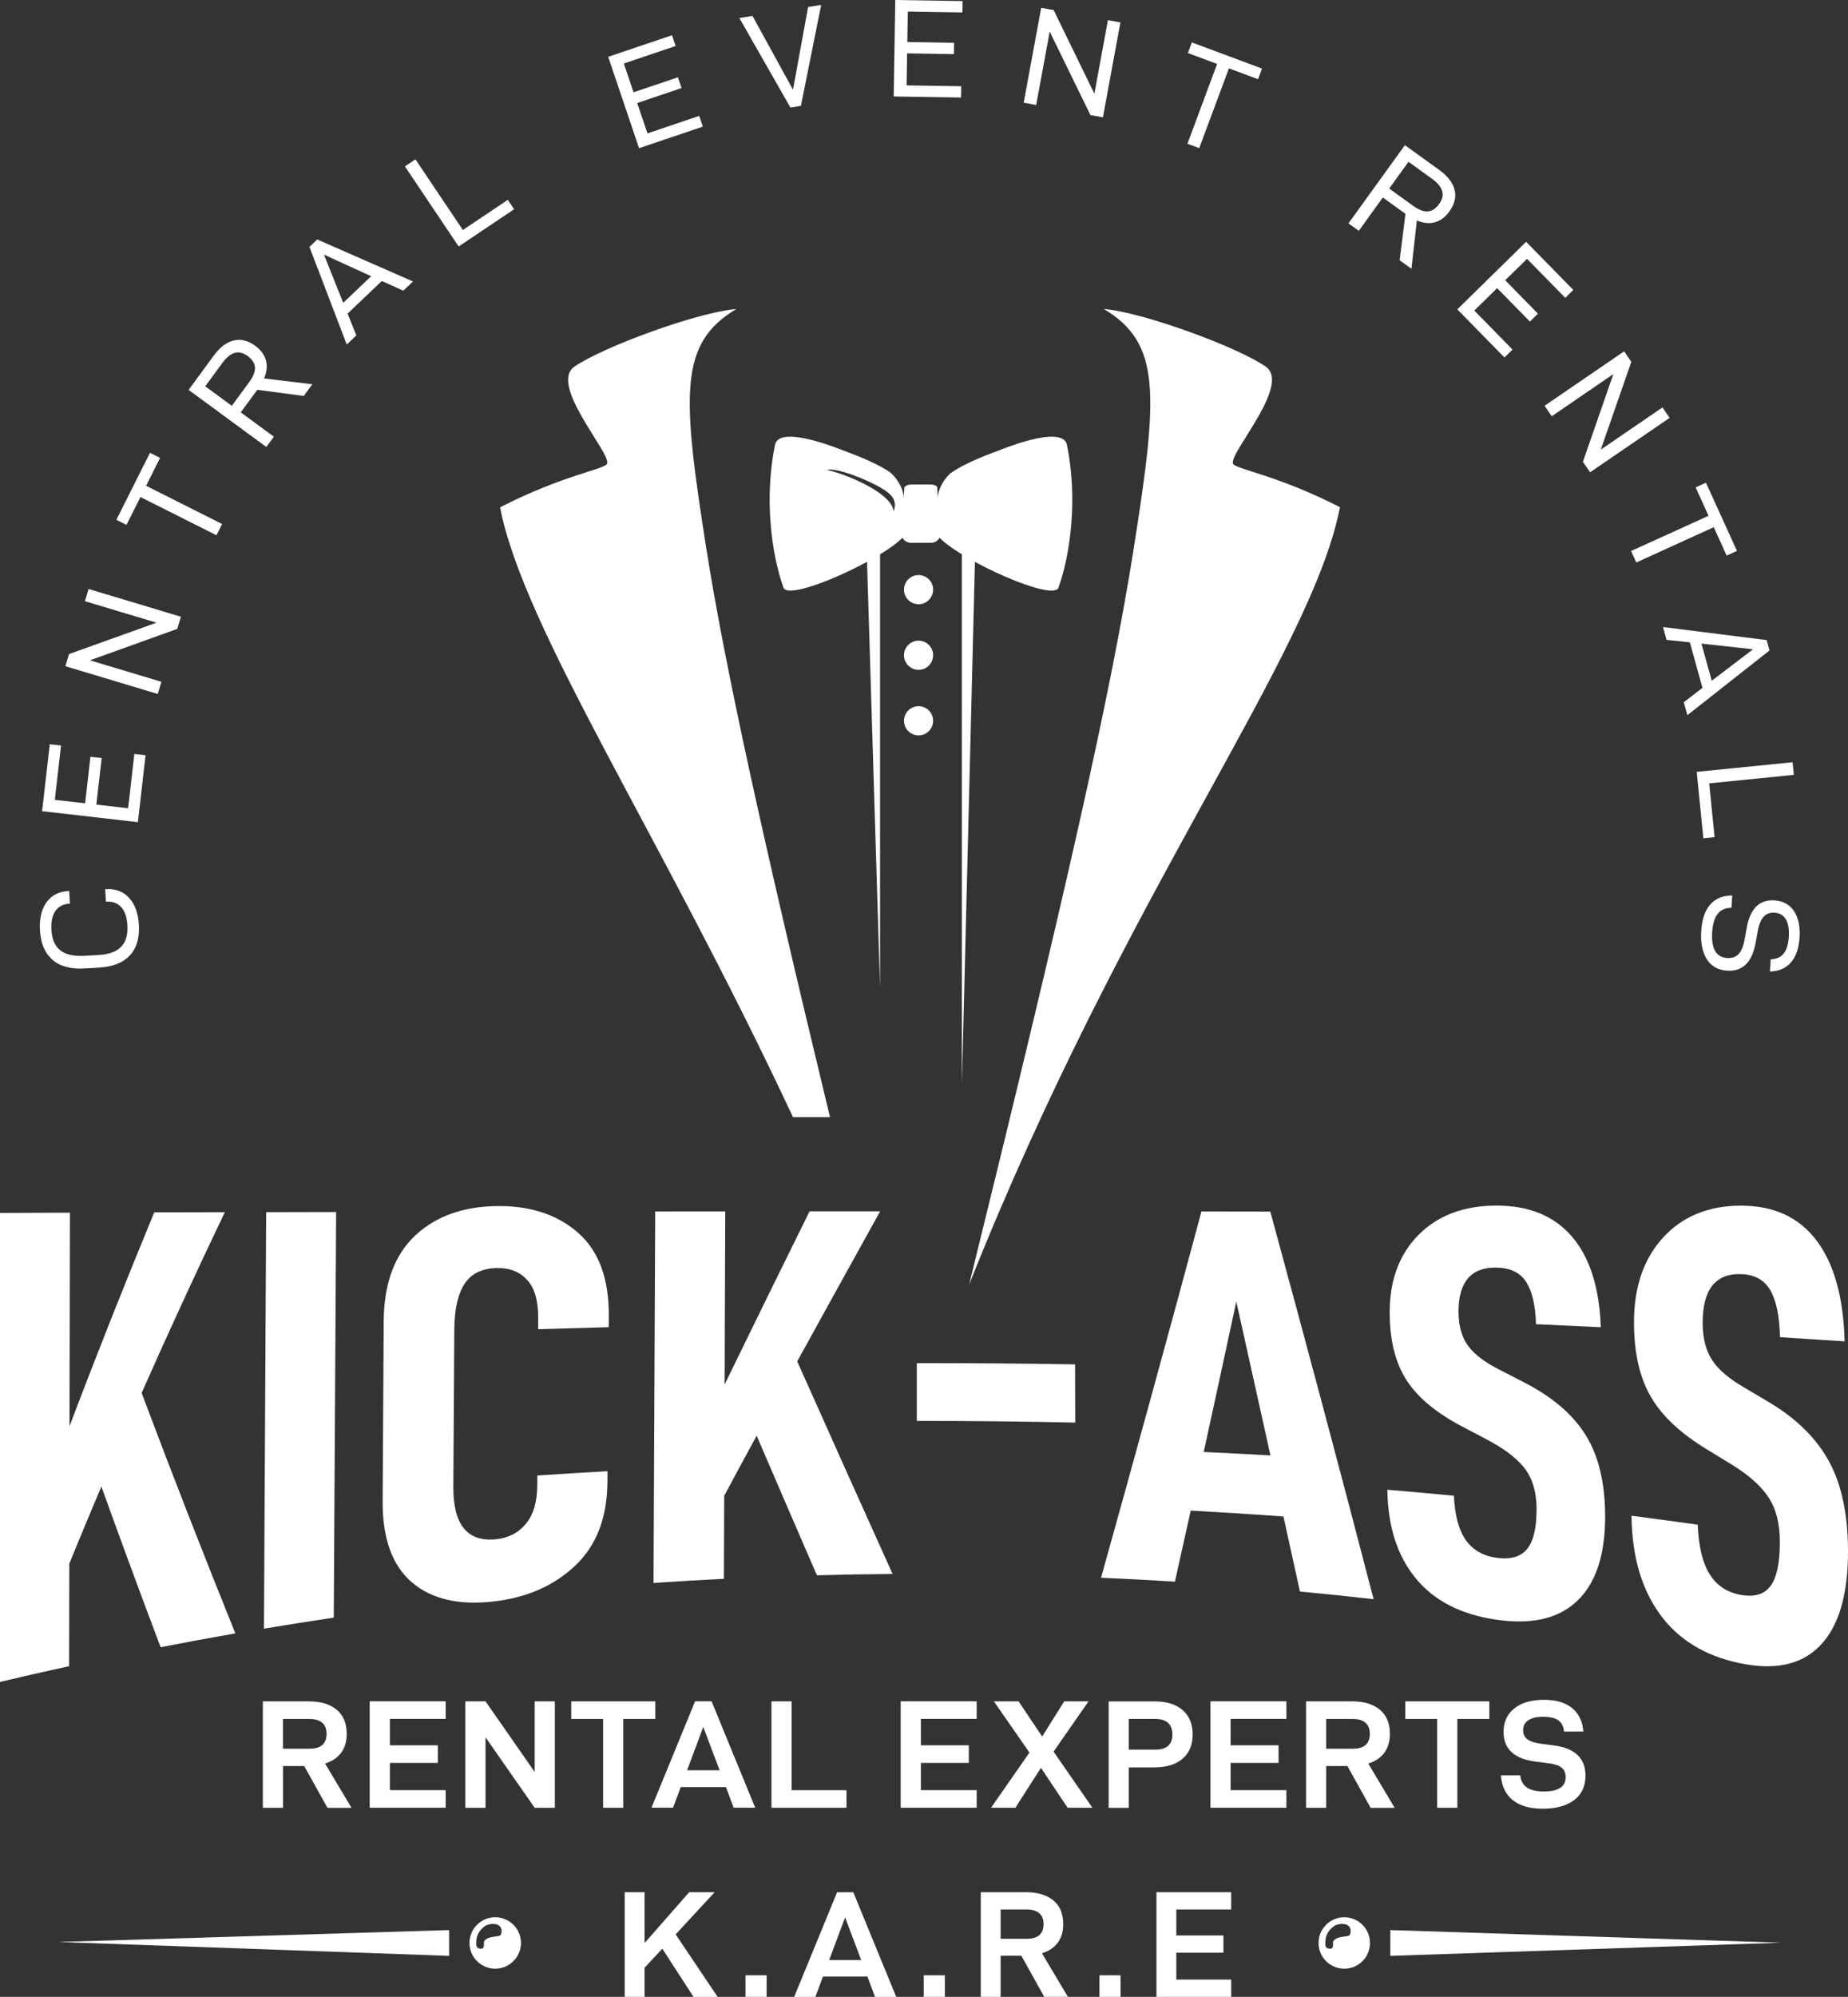
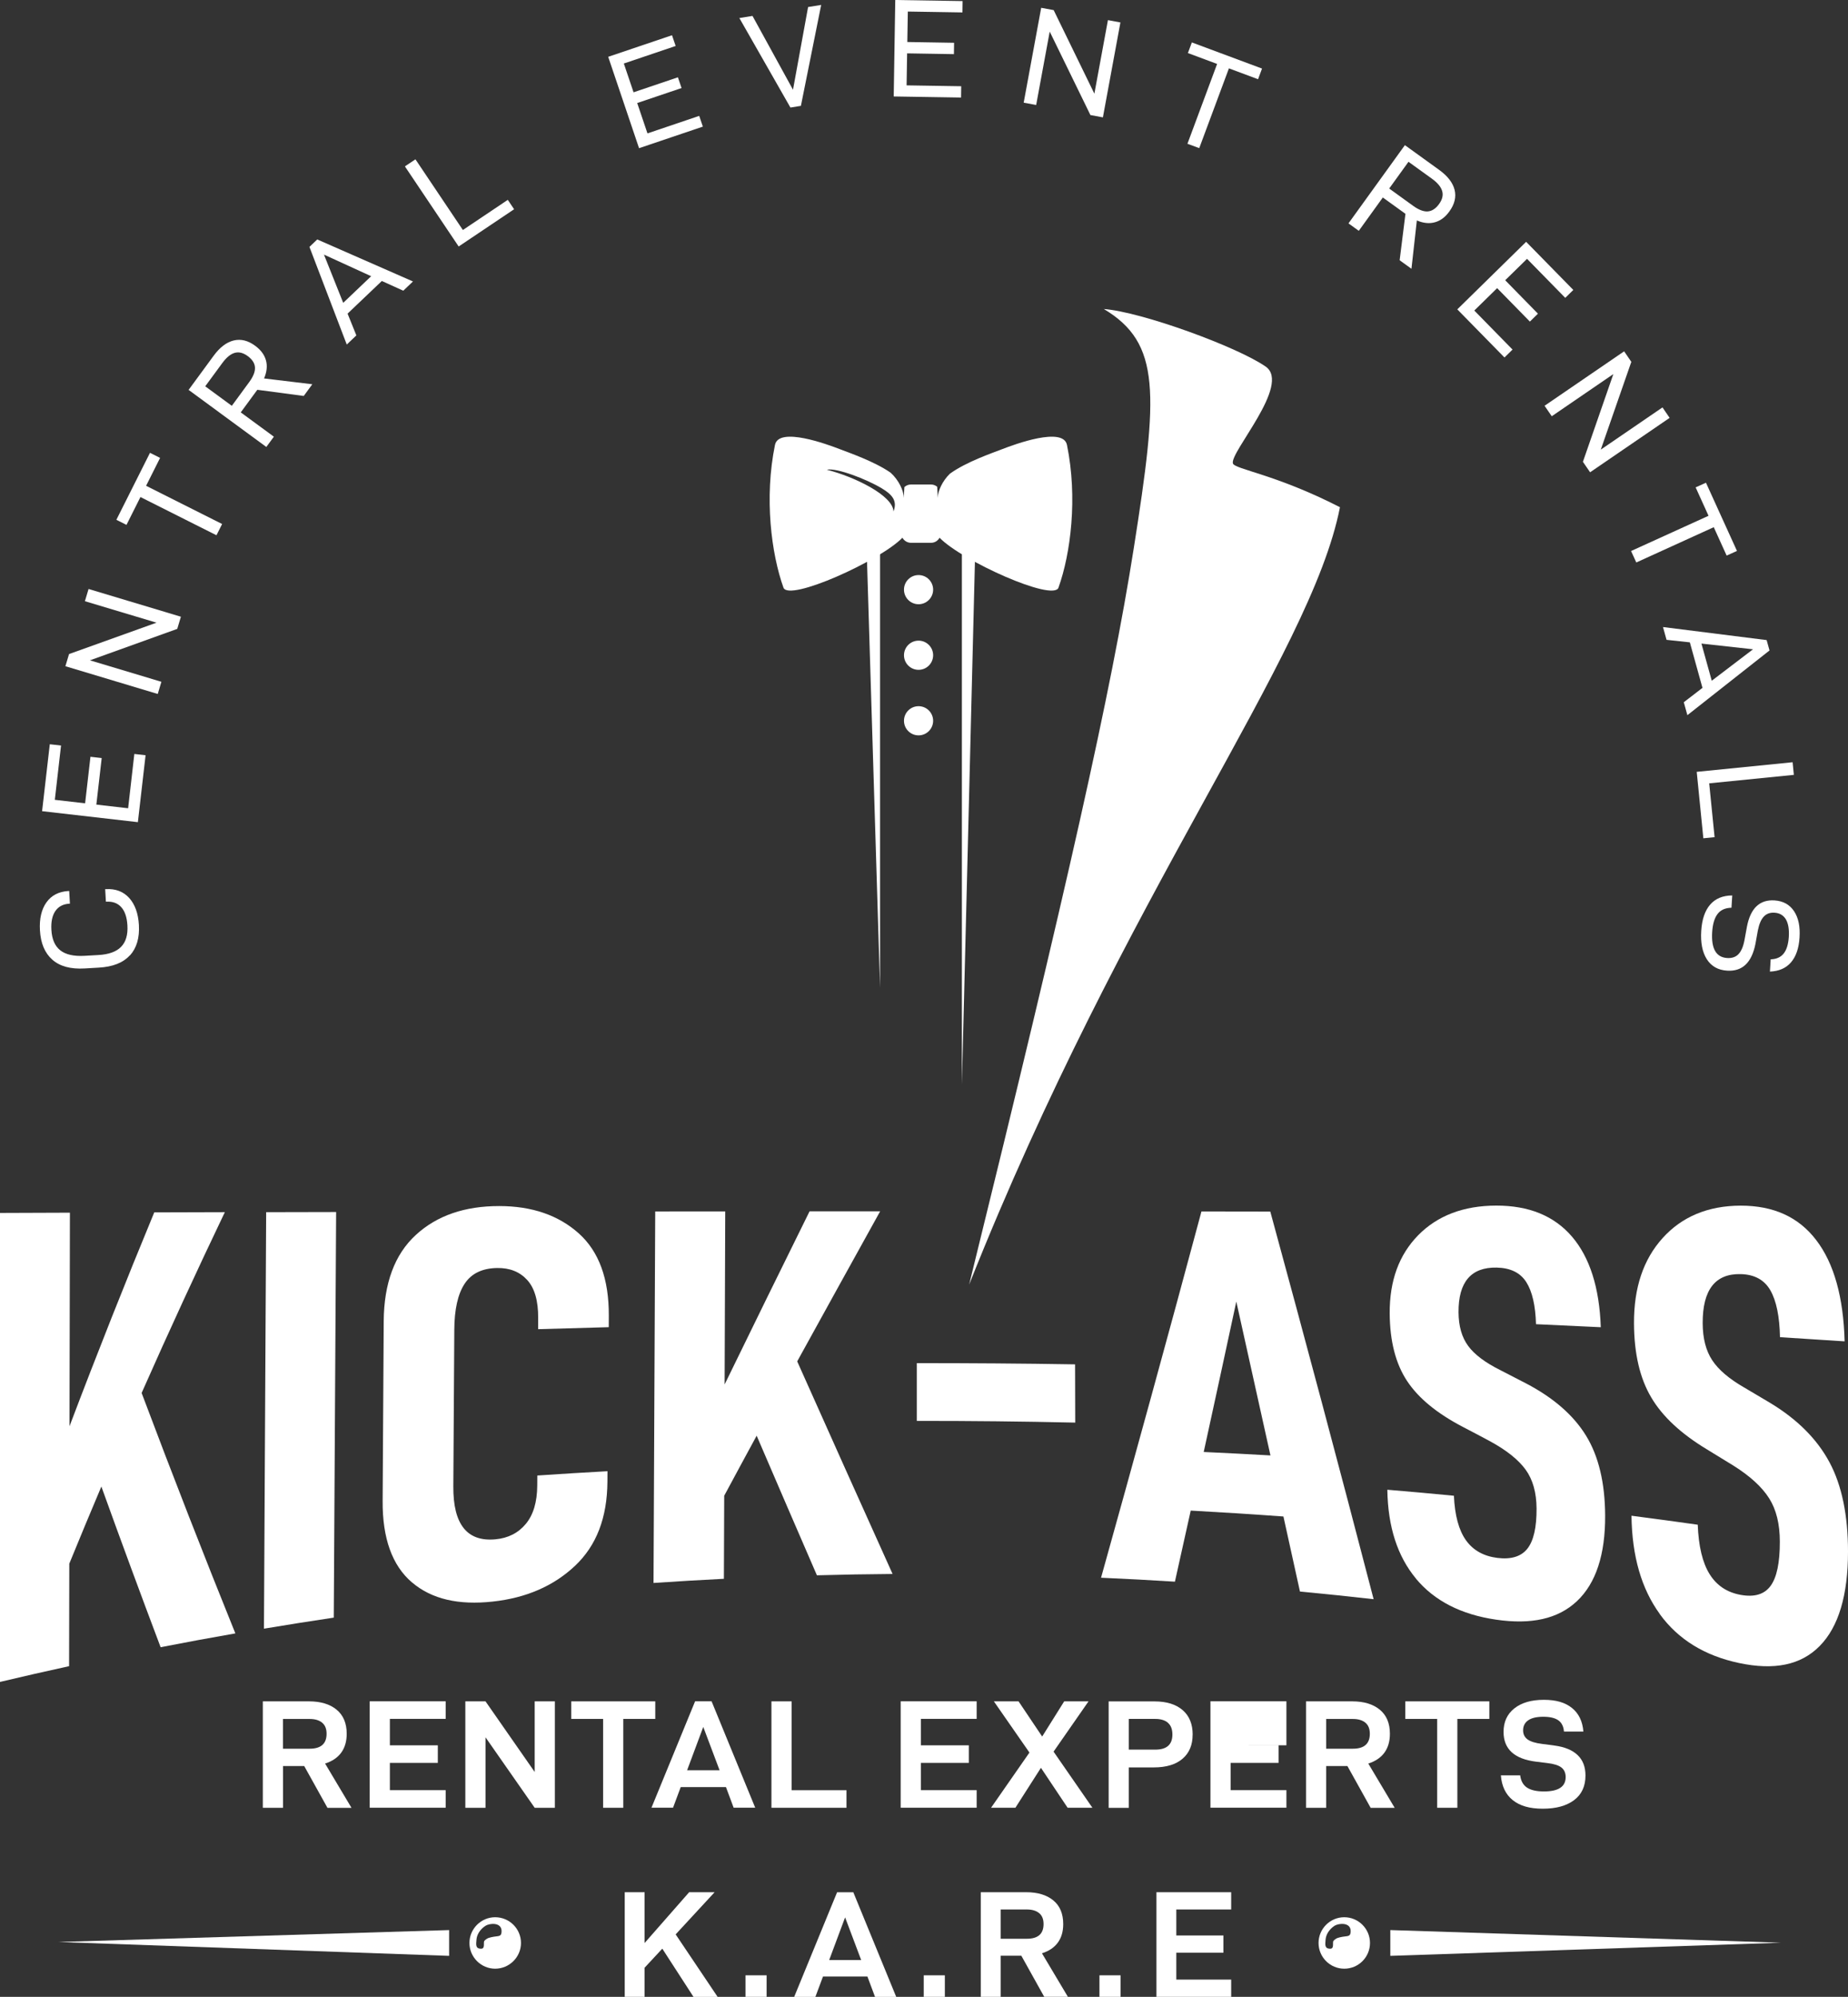
<svg xmlns="http://www.w3.org/2000/svg" id="Layer_2" data-name="Layer 2" viewBox="0 0 360 388.77">
  <rect x="0" y="0" width="360" height="388.77" fill="#333333" stroke="none" />
  <defs>
    <style>
      .cls-1, .cls-2 {
        fill: #fff;
        stroke-width: 0px;
      }

      .cls-2 {
        fill-rule: evenodd;
      }
    </style>
  </defs>
  <g id="Layer_1-2" data-name="Layer 1">
    <g>
      <g>
        <g>
          <path class="cls-1" d="M19.75,289.41c-2.09,4.93-4.17,9.94-6.25,15.02-.01,6.65-.02,13.31-.04,19.96-4.5.98-8.99,2.01-13.47,3.07v-91.31c4.54-.02,9.09-.03,13.63-.05-.03,13.86-.05,27.72-.08,41.58,5.47-14.43,10.98-28.28,16.51-41.64,4.58-.01,9.16-.03,13.75-.04-5.42,11.33-10.83,23.04-16.21,35.2,6.11,16.24,12.19,31.8,18.26,46.81-4.86.85-9.71,1.74-14.56,2.69-3.84-10.17-7.69-20.59-11.55-31.3Z" />
          <path class="cls-1" d="M51.85,236c4.54-.01,9.09-.02,13.63-.03-.16,26.32-.31,52.65-.46,78.97-4.54.68-9.07,1.39-13.6,2.15.14-27.03.29-54.06.43-81.09Z" />
          <path class="cls-1" d="M80.25,308.08c-3.85-3.28-5.76-8.59-5.71-15.87.07-11.67.14-23.33.21-35,.05-7.36,2.13-12.99,6.25-16.77,4.12-3.79,9.54-5.63,16.24-5.63,6.41,0,11.57,1.8,15.51,5.32,3.93,3.53,5.88,8.85,5.85,16.04,0,.74,0,1.48-.01,2.22-4.59.12-9.18.25-13.76.39,0-.72,0-1.43.01-2.15.02-3.37-.69-5.84-2.14-7.43-1.45-1.59-3.4-2.37-5.86-2.33-2.91.05-5.02,1.07-6.33,3.07-1.32,2-1.99,5-2.01,8.96-.06,10.16-.12,20.32-.19,30.48-.05,7.42,2.69,10.83,8.22,10.31,2.46-.23,4.43-1.23,5.9-3,1.47-1.77,2.21-4.26,2.23-7.49,0-.64,0-1.29.01-1.93,4.56-.31,9.11-.59,13.67-.84,0,.67,0,1.34-.01,2.01-.04,7.05-2.14,12.48-6.31,16.41-4.17,3.93-9.51,6.25-16.01,6.96-6.65.73-11.9-.45-15.75-3.73Z" />
          <path class="cls-1" d="M147.4,279.52c-2.11,3.87-4.21,7.77-6.32,11.69-.02,5.39-.04,10.78-.06,16.17-4.57.23-9.14.5-13.71.81.11-24.11.22-48.22.33-72.33,4.55,0,9.09,0,13.64-.01-.04,11.23-.08,22.46-.12,33.69,5.53-11.36,11.05-22.57,16.55-33.71,4.58,0,9.17,0,13.75,0-5.37,9.69-10.76,19.41-16.16,29.22,6.17,13.84,12.36,27.59,18.58,41.39-4.91.04-9.83.12-14.74.26-3.92-9.03-7.83-18.08-11.73-27.16Z" />
          <path class="cls-1" d="M178.6,265.39c10.28,0,20.55.07,30.83.24.01,3.78.02,7.56.03,11.34-10.28-.23-20.57-.34-30.86-.33,0-3.75,0-7.5,0-11.25Z" />
          <path class="cls-1" d="M250.02,295.25c-6.02-.44-12.04-.82-18.06-1.15-1.03,4.62-2.06,9.23-3.08,13.84-4.79-.3-9.59-.56-14.39-.77,6.56-23.48,13.08-47.17,19.56-71.31,4.47,0,8.94.01,13.41.02,6.69,24.51,13.4,49.58,20.13,75.47-4.78-.54-9.56-1.04-14.35-1.49-1.07-4.89-2.15-9.75-3.22-14.6ZM247.49,283.36c-2.22-10.06-4.44-20.04-6.65-29.95-2.11,9.82-4.23,19.58-6.35,29.28,4.34.2,8.67.42,13,.67Z" />
          <path class="cls-1" d="M275.84,307.34c-3.6-4.33-5.47-10.06-5.58-17.3,4.33.36,8.65.75,12.97,1.17.17,3.83.95,6.7,2.34,8.66,1.39,1.95,3.43,3.1,6.11,3.44,2.68.33,4.63-.25,5.85-1.78,1.22-1.53,1.82-4.15,1.8-7.84-.02-3.08-.72-5.6-2.11-7.53-1.39-1.93-3.72-3.81-7.01-5.59-1.76-.94-3.51-1.87-5.27-2.78-5.01-2.62-8.62-5.57-10.84-8.93-2.22-3.36-3.34-7.72-3.38-13.14-.04-6.37,1.81-11.41,5.55-15.23,3.74-3.8,8.81-5.76,15.22-5.77,6.33,0,11.24,1.97,14.73,6.03,3.48,4.05,5.36,9.98,5.62,17.65-4.2-.21-8.41-.4-12.62-.59-.1-3.62-.73-6.36-1.89-8.19-1.17-1.84-3.09-2.77-5.77-2.83-4.99-.1-7.47,2.81-7.43,8.71.02,2.7.64,4.87,1.88,6.55,1.24,1.68,3.31,3.23,6.23,4.69,1.68.86,3.36,1.72,5.04,2.6,5.37,2.8,9.28,6.23,11.71,10.21,2.44,3.98,3.67,9.19,3.7,15.51.04,7.59-1.79,13.18-5.48,16.66-3.69,3.49-8.95,4.62-15.8,3.61-6.77-.99-11.97-3.65-15.57-7.97Z" />
          <path class="cls-1" d="M323.35,314.25c-3.58-4.91-5.42-11.23-5.53-19.15,4.31.56,8.61,1.14,12.91,1.75.16,4.21.93,7.41,2.31,9.62,1.37,2.21,3.39,3.56,6.06,4.04,2.66.48,4.6-.09,5.81-1.74,1.22-1.65,1.82-4.53,1.81-8.63,0-3.41-.69-6.23-2.07-8.41-1.37-2.18-3.69-4.33-6.96-6.38-1.74-1.08-3.49-2.15-5.24-3.21-4.98-3.02-8.58-6.34-10.78-10.07-2.21-3.72-3.33-8.5-3.36-14.42-.03-6.96,1.82-12.44,5.57-16.6,3.74-4.15,8.82-6.31,15.23-6.32,6.33,0,11.24,2.17,14.7,6.71,3.47,4.52,5.31,11.15,5.53,19.71-4.19-.28-8.39-.55-12.59-.81-.08-4.02-.7-7.06-1.86-9.1-1.16-2.04-3.07-3.1-5.75-3.18-4.99-.14-7.47,3.04-7.45,9.54.01,2.97.63,5.37,1.86,7.23,1.23,1.87,3.3,3.62,6.2,5.29,1.67.98,3.34,1.97,5.01,2.97,5.35,3.21,9.22,7.1,11.63,11.6,2.41,4.49,3.61,10.34,3.61,17.4,0,8.48-1.84,14.66-5.52,18.38-3.68,3.74-8.9,4.75-15.69,3.31-6.72-1.42-11.87-4.6-15.44-9.5Z" />
        </g>
        <g>
          <path class="cls-1" d="M55.13,343.82v8.14h-3.93v-20.72h9.01c2.26,0,4.05.54,5.36,1.62,1.31,1.08,1.97,2.64,1.97,4.69,0,1.48-.36,2.71-1.07,3.68-.71.97-1.76,1.68-3.14,2.12l5.14,8.62h-4.68l-4.53-8.14h-4.11ZM60.32,340.46c2.2,0,3.3-.97,3.3-2.91,0-.96-.29-1.68-.87-2.16-.58-.48-1.39-.72-2.43-.72h-5.2v5.79h5.2Z" />
          <path class="cls-1" d="M75.95,339.8h9.34v3.42h-9.34v5.31h10.87v3.42h-14.8v-20.72h14.8v3.42h-10.87v5.14Z" />
          <path class="cls-1" d="M108.09,351.96h-3.93l-9.58-13.72v13.72h-3.93v-20.72h3.93l9.58,13.75v-13.75h3.93v20.72Z" />
          <path class="cls-1" d="M121.42,334.66v17.3h-3.93v-17.3h-6.21v-3.42h16.37v3.42h-6.22Z" />
          <path class="cls-1" d="M132.61,347.93l-1.5,4.02h-4.2l8.5-20.72h3.21l8.5,20.72h-4.2l-1.5-4.02h-8.8ZM137,336.22l-3.15,8.44h6.33l-3.18-8.44Z" />
          <path class="cls-1" d="M154.21,331.24v17.3h10.69v3.42h-14.62v-20.72h3.93Z" />
          <path class="cls-1" d="M179.39,339.8h9.34v3.42h-9.34v5.31h10.87v3.42h-14.8v-20.72h14.8v3.42h-10.87v5.14Z" />
          <path class="cls-1" d="M193.59,331.24h4.83l4.6,6.85,4.29-6.85h4.74l-6.81,9.79,7.57,10.93h-4.83l-5.2-7.78-4.98,7.78h-4.74l7.48-10.75-6.93-9.97Z" />
          <path class="cls-1" d="M232.33,337.73c0,2-.65,3.56-1.97,4.69-1.31,1.12-3.18,1.68-5.6,1.68h-4.86v7.87h-3.93v-20.72h8.95c2.32,0,4.14.56,5.45,1.68,1.31,1.12,1.97,2.72,1.97,4.8ZM227.52,335.41c-.58-.5-1.4-.75-2.46-.75h-5.16v5.98h5.16c2.22,0,3.33-.98,3.33-2.94,0-1.02-.29-1.78-.87-2.28Z" />
-           <path class="cls-1" d="M239.73,339.8h9.34v3.42h-9.34v5.31h10.87v3.42h-14.8v-20.72h14.8v3.42h-10.87v5.14Z" />
+           <path class="cls-1" d="M239.73,339.8h9.34v3.42h-9.34v5.31h10.87v3.42h-14.8v-20.72h14.8v3.42v5.14Z" />
          <path class="cls-1" d="M258.35,343.82v8.14h-3.93v-20.72h9.01c2.26,0,4.05.54,5.36,1.62,1.31,1.08,1.97,2.64,1.97,4.69,0,1.48-.36,2.71-1.07,3.68-.71.97-1.76,1.68-3.14,2.12l5.14,8.62h-4.68l-4.53-8.14h-4.11ZM263.55,340.46c2.2,0,3.3-.97,3.3-2.91,0-.96-.29-1.68-.87-2.16-.58-.48-1.39-.72-2.43-.72h-5.2v5.79h5.2Z" />
          <path class="cls-1" d="M283.9,334.66v17.3h-3.93v-17.3h-6.21v-3.42h16.37v3.42h-6.22Z" />
          <path class="cls-1" d="M292.39,345.65h3.75c.14,1.1.59,1.9,1.34,2.39.75.49,1.85.74,3.29.74,2.82,0,4.23-.93,4.23-2.79,0-.82-.28-1.45-.84-1.88s-1.48-.71-2.76-.86l-2.19-.27c-4.2-.52-6.31-2.45-6.31-5.79,0-1.94.7-3.47,2.1-4.58s3.31-1.67,5.74-1.67,4.17.53,5.49,1.59,2.06,2.59,2.22,4.59h-3.78c-.08-1-.45-1.73-1.1-2.19-.65-.46-1.63-.69-2.93-.69s-2.28.23-2.94.69c-.66.46-.99,1.11-.99,1.95,0,.76.29,1.35.87,1.77.58.42,1.51.71,2.79.87l2.49.33c1.96.26,3.45.88,4.47,1.85s1.53,2.3,1.53,3.98c0,2.08-.74,3.68-2.22,4.79-1.48,1.11-3.51,1.67-6.09,1.67s-4.47-.56-5.86-1.67c-1.38-1.11-2.15-2.72-2.31-4.82Z" />
        </g>
        <g>
          <path class="cls-1" d="M125.57,383.1v5.67h-3.87v-20.37h3.87v9.89l8.68-9.89h4.96l-7.59,8.21,8.18,12.17h-4.7l-6.08-9.39-3.46,3.72Z" />
          <path class="cls-1" d="M149.34,384.58v4.19h-4.11v-4.19h4.11Z" />
          <path class="cls-1" d="M160.32,384.82l-1.48,3.96h-4.13l8.36-20.37h3.16l8.36,20.37h-4.13l-1.48-3.96h-8.65ZM164.63,373.3l-3.1,8.3h6.23l-3.13-8.3Z" />
          <path class="cls-1" d="M184.06,384.58v4.19h-4.11v-4.19h4.11Z" />
          <path class="cls-1" d="M194.93,380.77v8h-3.87v-20.37h8.86c2.22,0,3.98.53,5.27,1.59,1.29,1.06,1.93,2.6,1.93,4.61,0,1.46-.35,2.66-1.05,3.61-.7.96-1.73,1.65-3.09,2.08l5.05,8.47h-4.61l-4.46-8h-4.05ZM200.04,377.46c2.17,0,3.25-.95,3.25-2.86,0-.95-.28-1.66-.86-2.13-.57-.47-1.37-.71-2.39-.71h-5.11v5.7h5.11Z" />
          <path class="cls-1" d="M218.29,384.58v4.19h-4.11v-4.19h4.11Z" />
          <path class="cls-1" d="M229.15,376.82h9.18v3.36h-9.18v5.23h10.69v3.36h-14.56v-20.37h14.56v3.36h-10.69v5.05Z" />
        </g>
      </g>
      <g>
        <path class="cls-1" d="M25.3,185.99c-1.31,1.45-3.33,2.25-6.07,2.4l-2.74.16c-2.74.16-4.83-.41-6.3-1.71s-2.27-3.21-2.41-5.72c-.13-2.26.3-4.08,1.27-5.44.98-1.37,2.41-2.1,4.29-2.21h.14s.14,2.47.14,2.47h-.11c-1.21.07-2.12.55-2.73,1.43-.6.88-.86,2.1-.77,3.66.1,1.83.68,3.16,1.73,3.99,1.05.83,2.63,1.19,4.75,1.07l2.64-.15c2.05-.11,3.54-.65,4.46-1.6.93-.95,1.34-2.34,1.23-4.17-.09-1.56-.48-2.74-1.18-3.53-.7-.79-1.67-1.16-2.9-1.09h-.11s-.14-2.44-.14-2.44h.14c1.88-.11,3.39.46,4.53,1.71,1.13,1.25,1.77,3.01,1.9,5.28.14,2.5-.44,4.47-1.75,5.92Z" />
        <path class="cls-1" d="M10.68,155.72l5.9.68,1.04-9.06,2.19.25-1.04,9.06,6.19.71,1.21-10.57,2.19.25-1.5,13.03-18.66-2.14,1.5-13.03,2.19.25-1.21,10.57Z" />
        <path class="cls-1" d="M17.25,114.67l17.99,5.4-.71,2.37-17.01,6.12,13.92,4.18-.71,2.37-17.99-5.4.71-2.37,17.04-6.11-13.95-4.18.71-2.37Z" />
        <path class="cls-1" d="M31.18,89.16l-2.72,5.42,14.81,7.44-1.1,2.19-14.81-7.44-2.72,5.42-1.97-.99,6.55-13.04,1.97.99Z" />
        <path class="cls-1" d="M50.12,75.9l-3.22,4.39,6.45,4.73-1.47,2-15.14-11.11,4.85-6.61c1.22-1.67,2.53-2.67,3.93-3.01s2.8,0,4.2,1.04c1.1.81,1.79,1.75,2.09,2.83s.17,2.26-.37,3.52l9.4,1.13-1.67,2.28-9.04-1.2ZM45.16,79.01l3.41-4.65c.78-1.07,1.15-2.01,1.1-2.83-.05-.82-.53-1.55-1.42-2.21-.88-.64-1.72-.85-2.53-.62-.81.23-1.61.89-2.42,1.99l-3.32,4.52,5.18,3.8Z" />
        <path class="cls-1" d="M74.37,54.72l-6.66,6.34,1.71,4.24-1.87,1.78-7.27-19.01,1.52-1.45,18.65,8.18-1.89,1.8-4.17-1.89ZM72.31,53.78l-9.2-4.21,3.75,9.39,5.44-5.18Z" />
        <path class="cls-1" d="M78.87,32.4l2.06-1.38,9.24,13.76,8.75-5.87,1.23,1.83-10.8,7.25-10.47-15.59Z" />
        <path class="cls-1" d="M121.52,12.35l1.9,5.62,8.64-2.92.71,2.09-8.64,2.92,2,5.91,10.08-3.41.71,2.09-12.43,4.2-6.01-17.79,12.43-4.2.71,2.09-10.08,3.41Z" />
        <path class="cls-1" d="M144.04,3.51l2.55-.41,7.89,14.37,2.94-16.1,2.55-.41-3.95,19.65-2.04.33-9.95-17.43Z" />
        <path class="cls-1" d="M176.85,2.25l-.1,5.93,9.11.15-.03,2.21-9.12-.15-.1,6.23,10.64.17-.03,2.2-13.12-.21.3-18.78,13.12.21-.03,2.21-10.64-.17Z" />
        <path class="cls-1" d="M218.26,4.38l-3.41,18.47-2.43-.45-7.93-16.25-2.64,14.29-2.43-.45,3.41-18.47,2.43.45,7.93,16.27,2.64-14.32,2.43.45Z" />
        <path class="cls-1" d="M245.09,15.43l-5.69-2.12-5.78,15.53-2.3-.85,5.78-15.54-5.69-2.12.77-2.07,13.67,5.09-.77,2.07Z" />
        <path class="cls-1" d="M273.79,41.63l-4.41-3.18-4.68,6.49-2.01-1.45,10.99-15.23,6.64,4.79c1.68,1.21,2.69,2.51,3.04,3.9.35,1.39.01,2.8-1.01,4.21-.79,1.11-1.73,1.81-2.81,2.11-1.08.31-2.26.19-3.53-.35l-1.05,9.41-2.3-1.66,1.13-9.05ZM270.63,36.71l4.68,3.38c1.07.77,2.02,1.13,2.83,1.07s1.55-.54,2.2-1.44c.64-.88.84-1.73.6-2.53-.24-.81-.9-1.61-2.01-2.41l-4.55-3.28-3.76,5.21Z" />
        <path class="cls-1" d="M297.46,50.41l-4.24,4.15,6.38,6.51-1.57,1.54-6.38-6.51-4.45,4.36,7.45,7.6-1.57,1.54-9.19-9.37,13.41-13.15,9.19,9.37-1.57,1.54-7.45-7.6Z" />
        <path class="cls-1" d="M325.26,81.35l-15.5,10.6-1.4-2.04,5.93-17.08-12,8.21-1.4-2.04,15.5-10.6,1.4,2.05-5.95,17.09,12.02-8.22,1.4,2.05Z" />
        <path class="cls-1" d="M336.36,108.17l-2.51-5.53-15.09,6.87-1.02-2.23,15.09-6.86-2.51-5.53,2.01-.91,6.04,13.28-2.01.91Z" />
        <path class="cls-1" d="M331.65,133.92l-2.46-8.86-4.54-.49-.69-2.49,20.19,2.54.56,2.02-16,12.6-.7-2.52,3.63-2.79ZM333.45,132.54l8.05-6.13-10.05-1.11,2.01,7.24Z" />
        <path class="cls-1" d="M349.21,148.4l.24,2.46-16.49,1.65,1.05,10.48-2.19.22-1.29-12.94,18.69-1.87Z" />
        <path class="cls-1" d="M333.16,176.11c1.02-1.17,2.45-1.76,4.29-1.77l-.15,2.39c-1.22.03-2.13.44-2.72,1.23-.6.79-.94,1.96-1.04,3.52-.2,3.22.77,4.9,2.92,5.04.94.06,1.69-.2,2.23-.78.54-.58.93-1.51,1.16-2.79l.46-2.51c.69-3.61,2.48-5.32,5.37-5.14,1.69.11,2.95.81,3.81,2.1s1.21,3,1.07,5.14c-.13,2.08-.69,3.69-1.66,4.82-.97,1.13-2.34,1.73-4.11,1.8l.15-2.39c1.09-.02,1.93-.39,2.51-1.1.58-.71.92-1.79,1.02-3.26.09-1.49-.1-2.62-.57-3.42-.48-.79-1.21-1.23-2.21-1.29-.87-.06-1.57.2-2.09.75-.53.56-.91,1.46-1.16,2.7l-.47,2.62c-.73,3.66-2.56,5.4-5.52,5.21-1.76-.11-3.07-.85-3.95-2.22-.87-1.37-1.24-3.21-1.09-5.53.14-2.25.73-3.95,1.75-5.12Z" />
      </g>
      <g>
        <g>
-           <path class="cls-1" d="M97.41,98.76c4.67,23.87,31.04,63.15,57.07,118.74h7.21c-13.11-54.19-20.49-87.84-24.11-110.79-4.75-30.12-5.31-39.88,5.85-46.54-7.36.56-25.96,7.35-31.53,11.21-5.03,3.5,7.05,16.73,6.38,18.86-.37,1.15-8.29,2.09-20.86,8.53Z" />
          <path class="cls-1" d="M240.18,90.23c-.68-2.13,11.41-15.36,6.38-18.86-5.56-3.86-24.17-10.65-31.53-11.21,11.16,6.66,10.59,16.42,5.84,46.54-4.4,27.92-13.02,66.13-32.08,143.42,30.21-76.13,66.57-122.36,72.24-151.37-12.57-6.44-20.49-7.38-20.86-8.53Z" />
          <path class="cls-1" d="M206.2,114.4c2.37-6.61,3.76-17.48,1.65-27.78-.74-3.61-10.23-.1-12.6.82-1.99.77-7.04,2.49-10.21,4.79-1.47,1.44-2.35,3.37-2.35,4.71-.03-.85-.1-1.56-.12-2.17-.33-.28-.75-.44-1.21-.44h-3.91c-.49,0-.94.19-1.27.5,0,0,0-.01,0-.02-.03.6-.09,1.3-.12,2.13,0-1.4-.97-3.46-2.56-4.91-3.18-2.2-7.99-3.84-9.92-4.59-2.38-.92-11.87-4.43-12.61-.82-2.11,10.3-.72,21.17,1.65,27.78,1,2.81,18.82-5.22,23.18-9.71.32.59.95.99,1.66.99h3.91c.72,0,1.34-.4,1.66-.99,4.36,4.5,22.17,12.52,23.18,9.71ZM174.06,99.58c-.12-3.15-7.64-6.77-13-8.13,1.92-.41,7.72,1.83,10.69,3.61,1.97,1.18,3.13,2.38,2.31,4.52Z" />
        </g>
        <g>
          <circle class="cls-1" cx="178.94" cy="114.8" r="2.84" />
          <circle class="cls-1" cx="178.94" cy="127.57" r="2.84" />
          <circle class="cls-1" cx="178.94" cy="140.33" r="2.84" />
          <polygon class="cls-1" points="187.38 107.01 187.38 211.13 189.98 107.01 187.38 107.01" />
          <polygon class="cls-1" points="171.44 107.01 171.44 192.28 168.83 107.01 171.44 107.01" />
        </g>
      </g>
      <g>
        <g>
          <polygon class="cls-2" points="270.84 375.77 346.94 378.23 270.84 380.79 270.84 375.77" />
          <path class="cls-2" d="M261.87,373.27c-2.77,0-5.01,2.26-5.01,5.01s2.24,5.01,5.01,5.01,5.01-2.24,5.01-5.01-2.26-5.01-5.01-5.01ZM261.56,377.07c-.82.16-1.21.21-1.77.77-.3.3.21,1.56-.65,1.56-1.16,0-.98-.84-.91-1.77.07-.93.65-1.98,1.75-2.7.77-.49,3.14-.75,3.14,1.05,0,1.14-.61.91-1.56,1.09Z" />
        </g>
        <g>
          <polygon class="cls-2" points="87.49 375.77 87.49 380.79 11.38 378.09 87.49 375.77" />
          <path class="cls-2" d="M96.46,373.27c-2.75,0-5.01,2.26-5.01,5.01s2.26,5.01,5.01,5.01,5.03-2.24,5.03-5.01-2.26-5.01-5.03-5.01ZM96.15,377.07c-.79.16-1.21.21-1.77.77-.3.3.21,1.56-.65,1.56-1.16,0-.98-.84-.91-1.77.07-.93.65-1.98,1.77-2.7.75-.49,3.12-.75,3.12,1.05,0,1.14-.61.91-1.56,1.09Z" />
        </g>
      </g>
    </g>
  </g>
</svg>